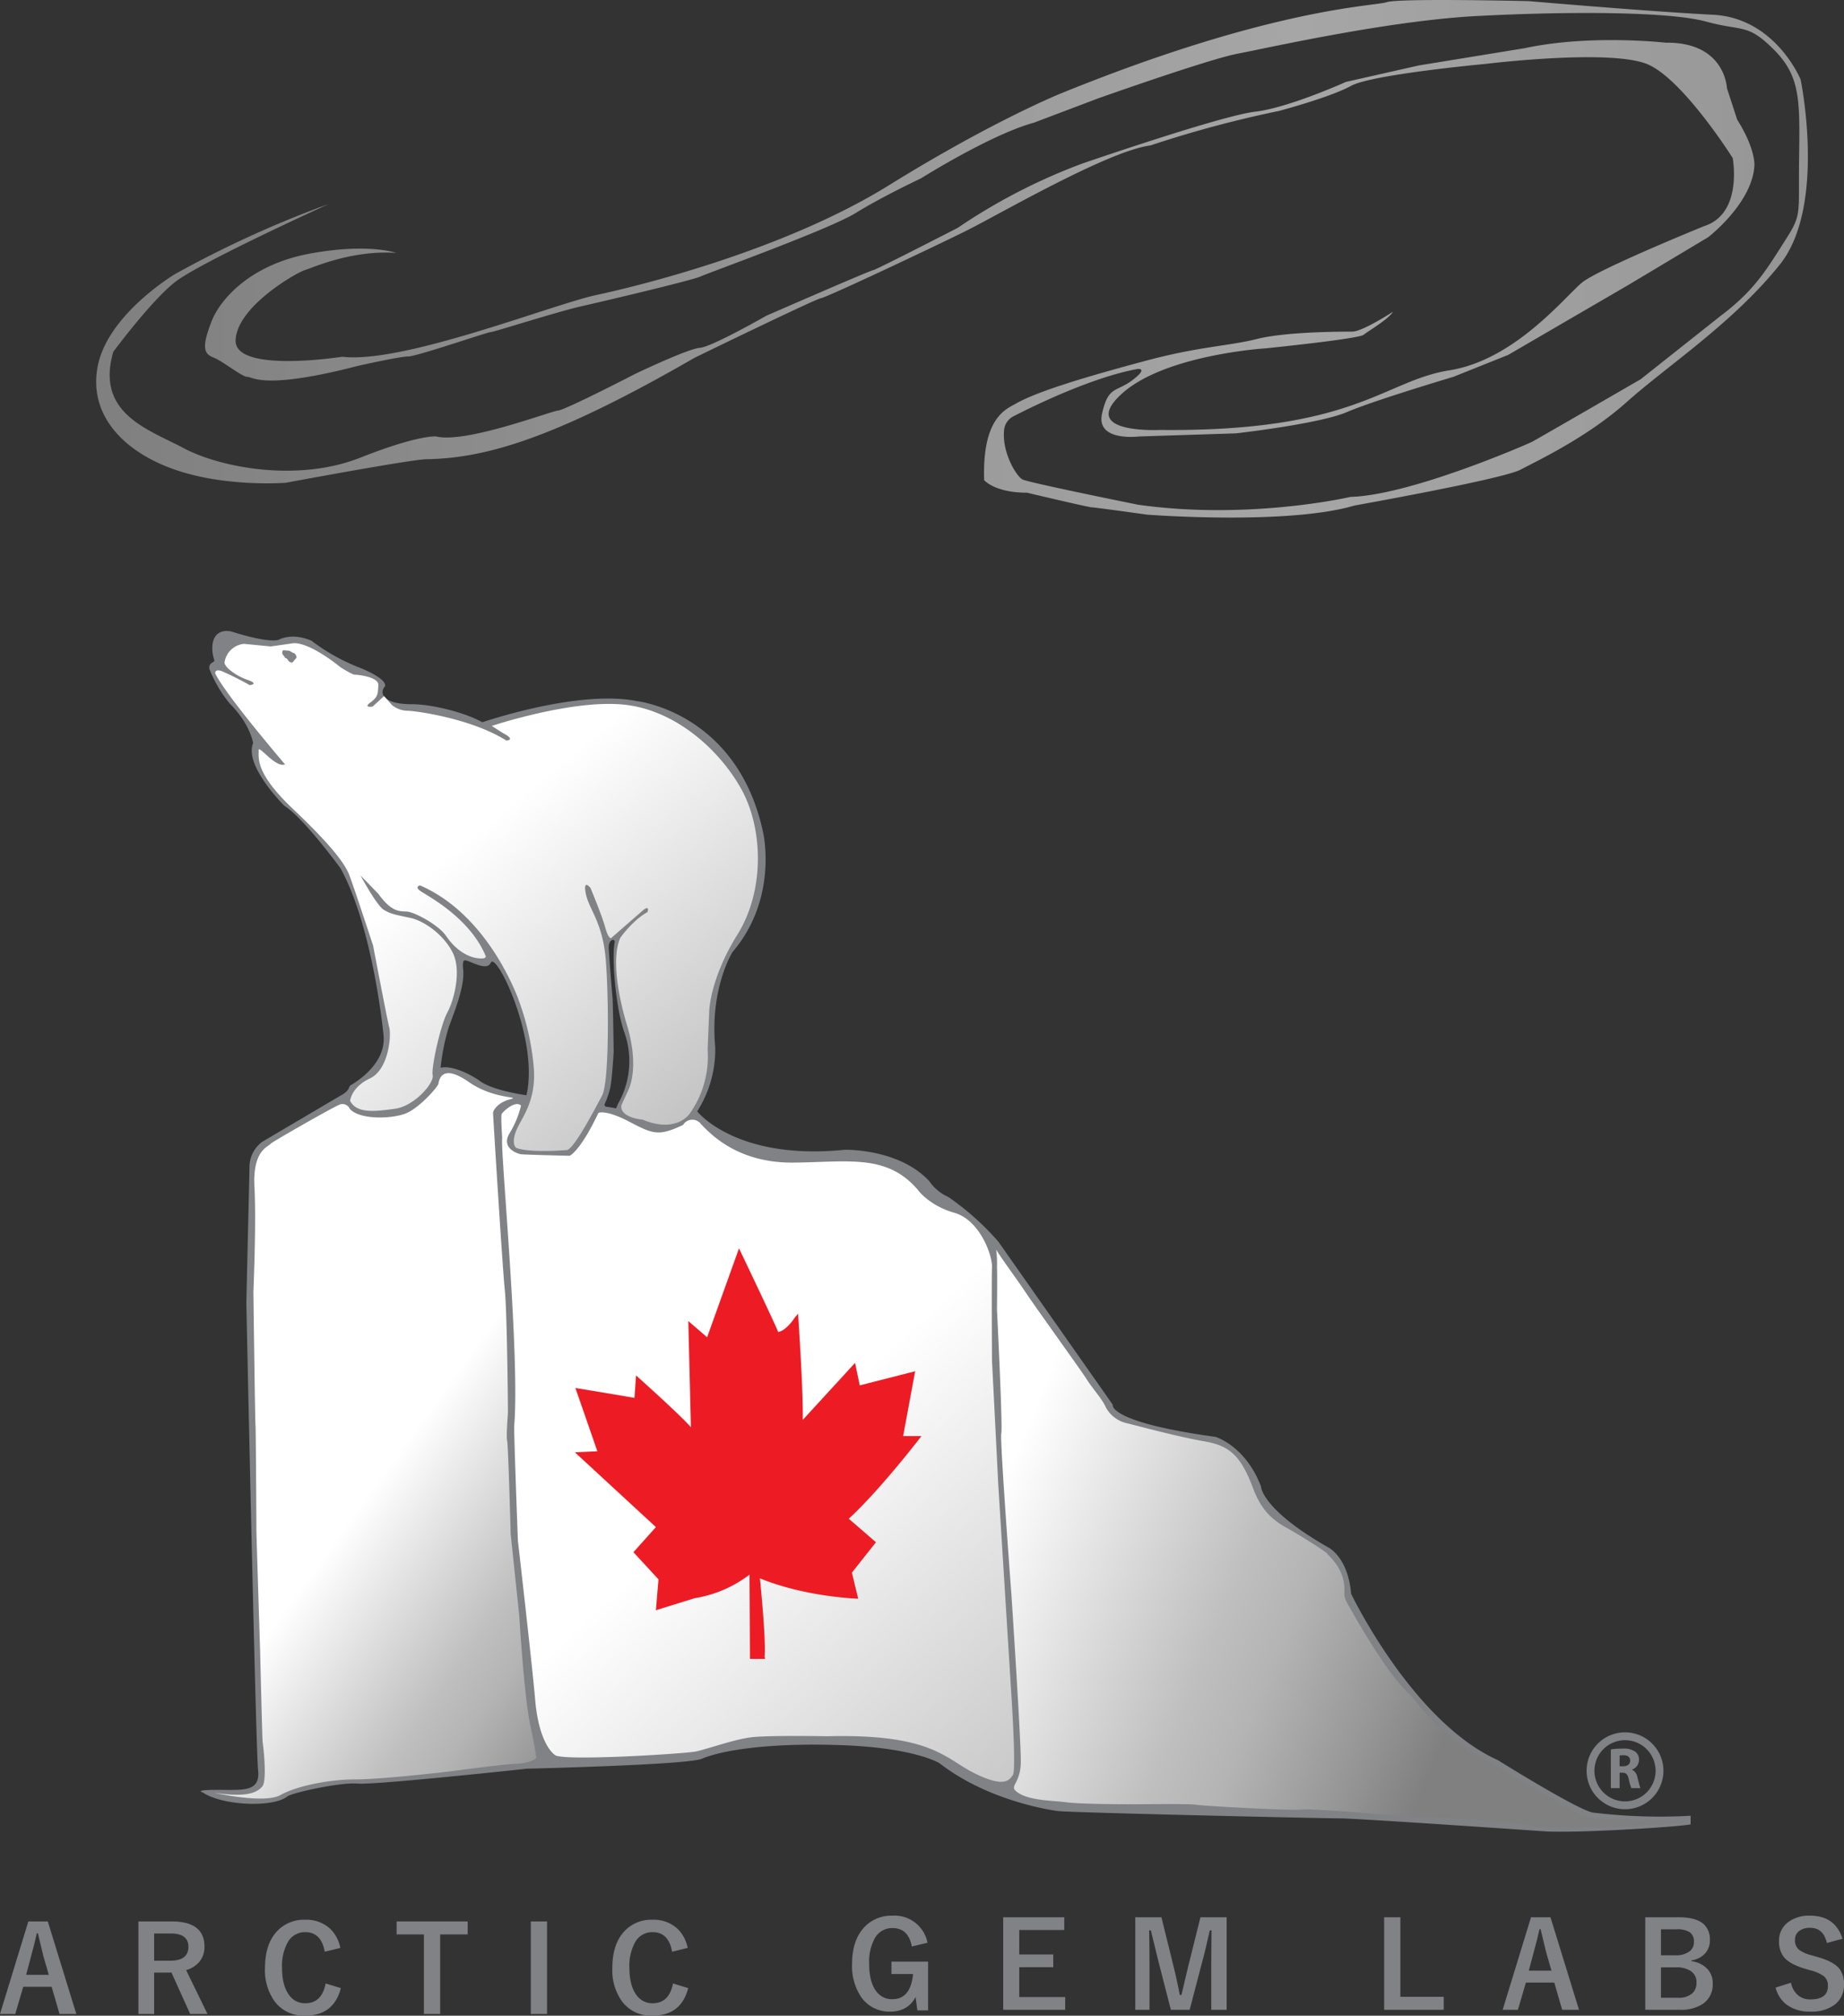
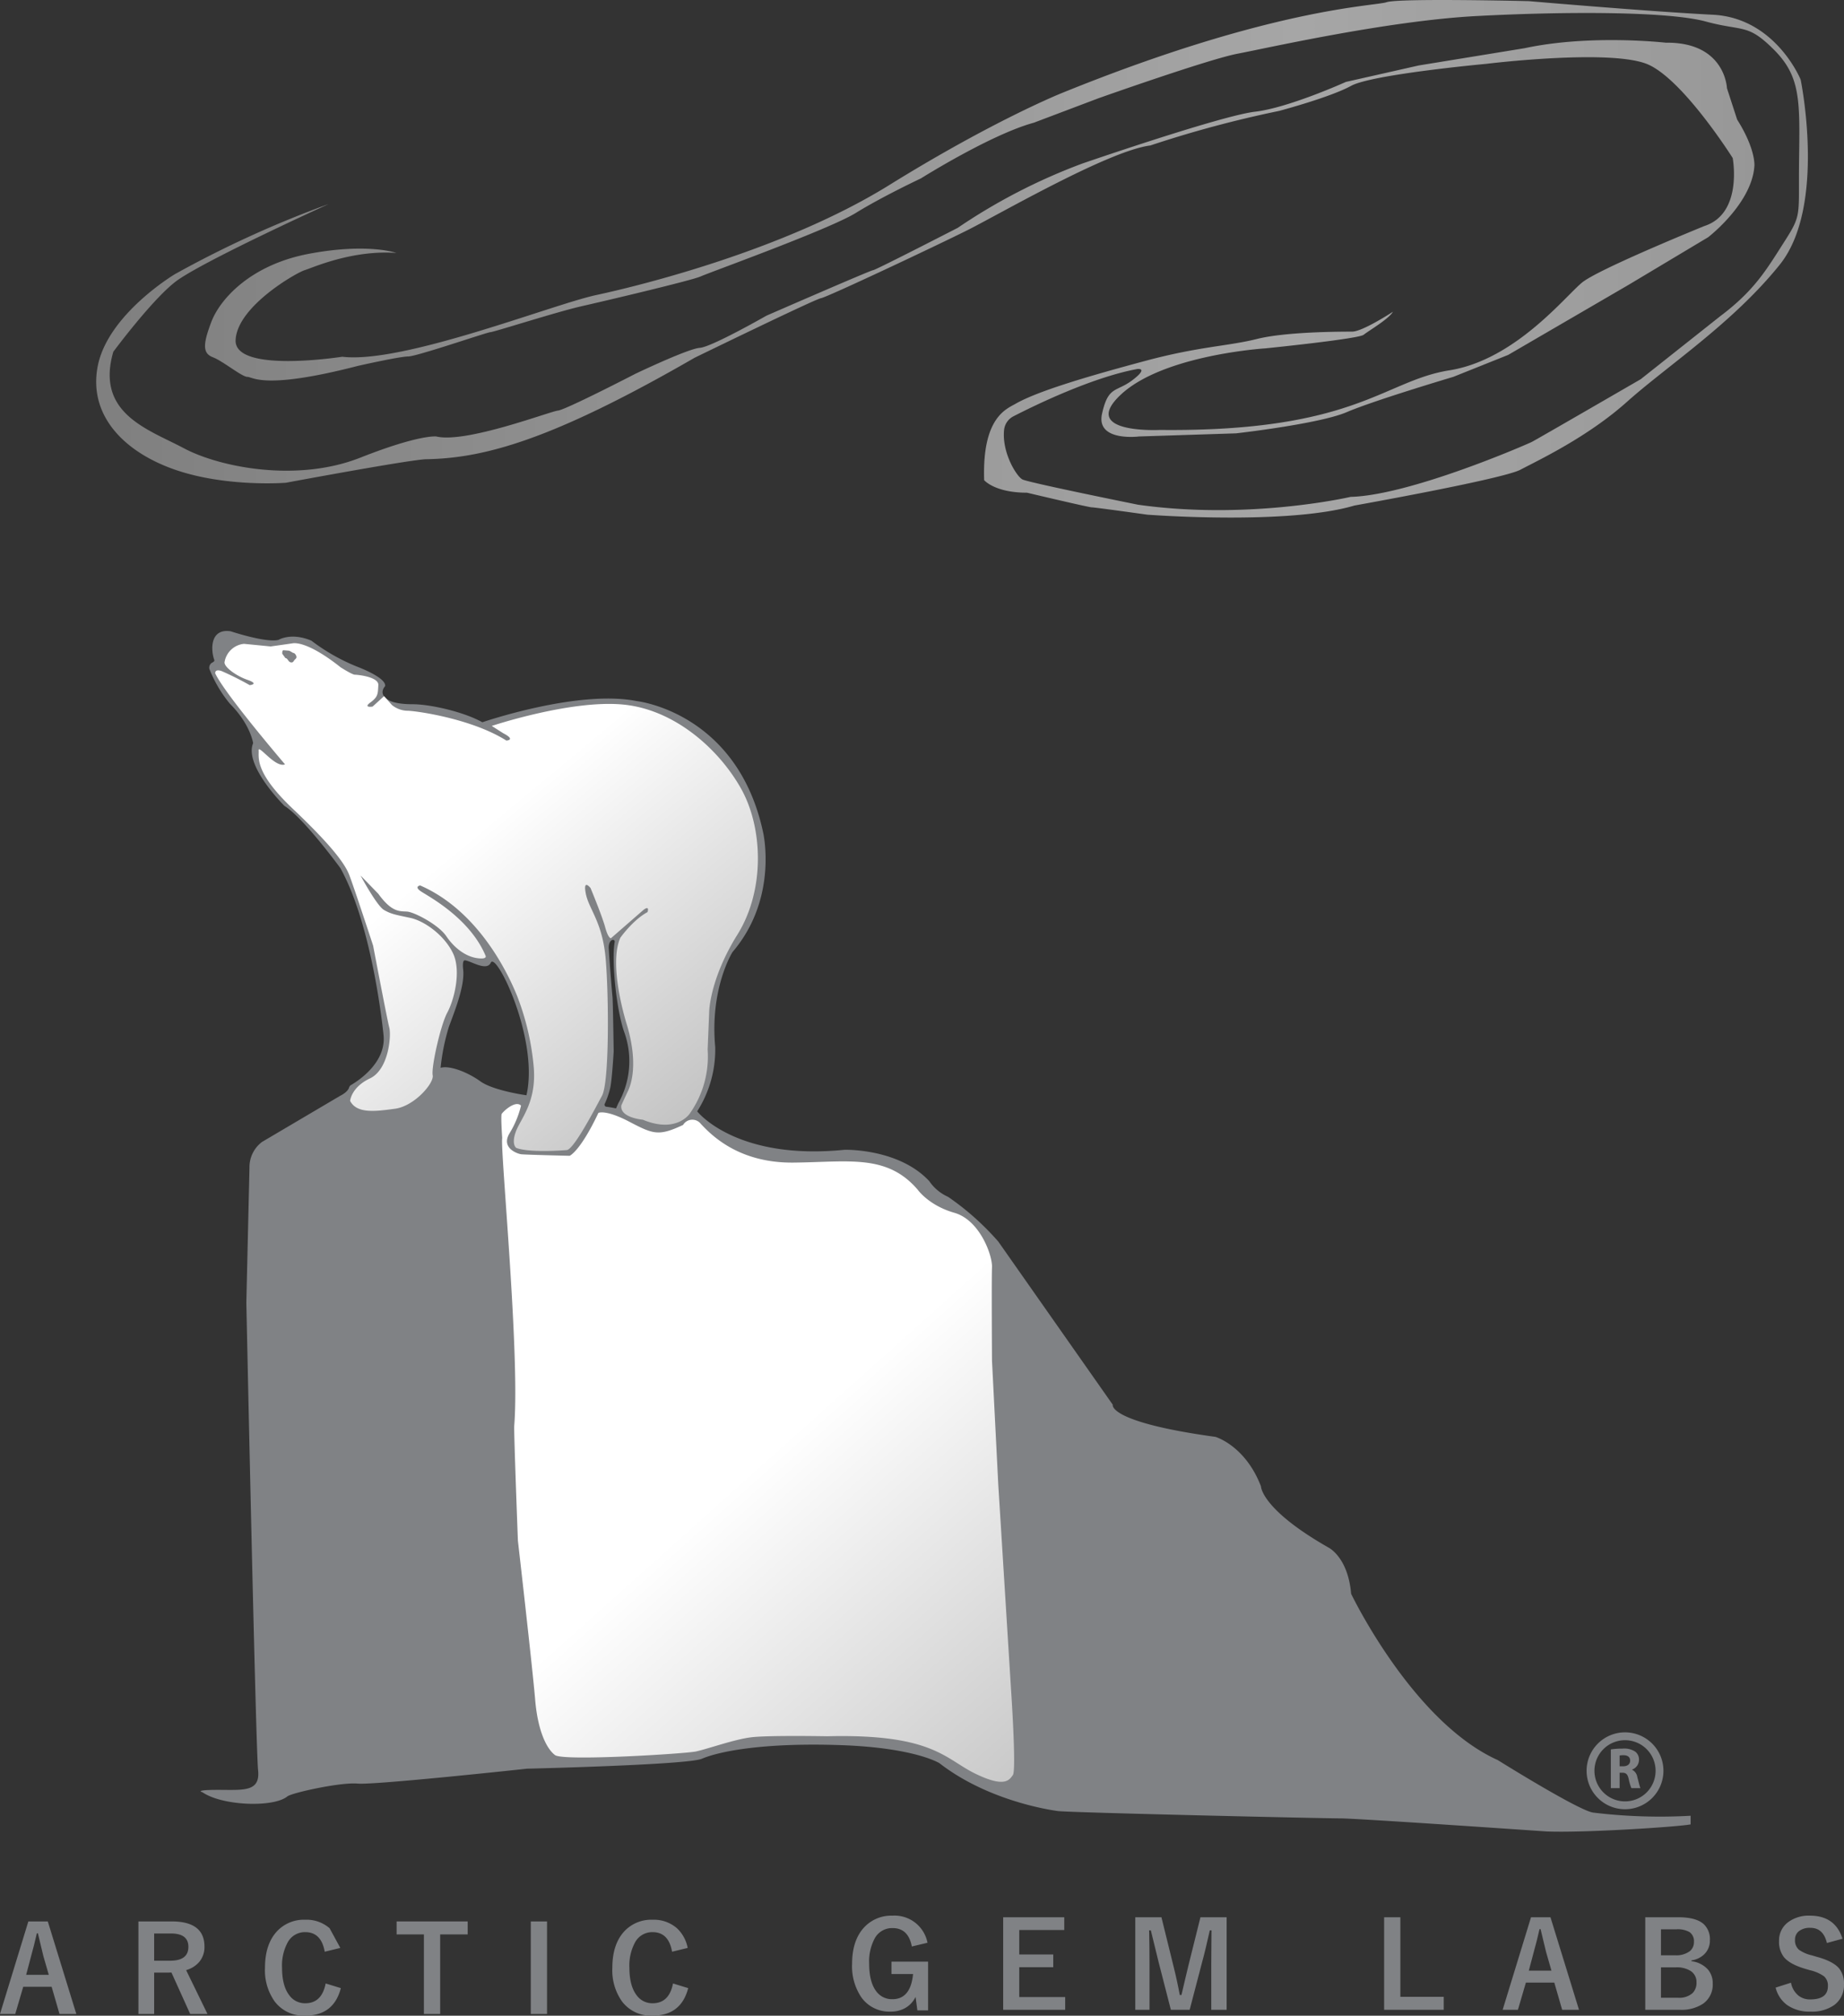
<svg xmlns="http://www.w3.org/2000/svg" xmlns:xlink="http://www.w3.org/1999/xlink" id="Layer_1" data-name="Layer 1" viewBox="0 0 433.048 473.167">
  <rect x="0" y="0" width="433.048" height="473.167" fill="#333333" stroke="none" />
  <defs>
    <linearGradient id="linear-gradient" x1="369.711" y1="62.984" x2="520.702" y2="-105.684" gradientTransform="matrix(1, 0, 0, -1, -193.984, 417.16)" gradientUnits="userSpaceOnUse">
      <stop offset="0" stop-color="#fff" />
      <stop offset="0.5" stop-color="#bfbfbf" />
      <stop offset="0.63" stop-color="#b4b4b4" />
      <stop offset="0.861" stop-color="#959595" />
      <stop offset="1" stop-color="gray" />
    </linearGradient>
    <linearGradient id="linear-gradient-2" x1="221.084" y1="347.914" x2="724.161" y2="347.914" gradientTransform="matrix(1, 0, 0, -1, -193.984, 417.16)" gradientUnits="userSpaceOnUse">
      <stop offset="0" stop-color="gray" />
      <stop offset="0.552" stop-color="#a6a6a6" />
      <stop offset="0.725" stop-color="#9b9b9b" />
      <stop offset="1" stop-color="gray" />
    </linearGradient>
    <linearGradient id="linear-gradient-3" x1="285.511" y1="64.914" x2="351.931" y2="16.944" xlink:href="#linear-gradient" />
    <linearGradient id="linear-gradient-4" x1="426.332" y1="53.254" x2="536.077" y2="7.588" xlink:href="#linear-gradient" />
    <linearGradient id="linear-gradient-5" x1="302.772" y1="210.578" x2="417.181" y2="73.091" xlink:href="#linear-gradient" />
  </defs>
  <title>arcticgemlabs_logo</title>
  <path d="M397.028,436.758c-2.762.552-24.858,2.026-33.881,1.657,0,0-44.377-3.069-48.428-3.069s-63.527-1.35-66.289-1.719-16.818-2.701-27.805-11.232c0,0-5.708-3.621-23.017-4.235-18.068-.641-28.602,1.412-32.776,3.192-3.388,1.445-41.062,2.332-41.062,2.332s-35.722,3.867-39.773,3.499-15.503,2.183-16.511,3.007c-3.261,2.669-15.325,2.225-19.948-.982,0,0-2.21-.552,3.683-.552s9.943.552,9.391-4.603-2.762-109.745-2.762-109.745l.737-31.671a7.404,7.404,0,0,1,2.946-6.077l18.414-10.864s1.736-.817,2.041-1.939a.99.99,0,0,1,.478-.575c1.758-1.031,8.245-5.291,7.608-11.665,0,0-2.394-25.227-10.127-39.221,0,0-8.716-11.907-13.135-14.608,0,0-9.575-9.452-7.365-14.731,0,0-.614-4.419-5.463-9.268a30.196,30.196,0,0,1-4.818-8.179,1.42,1.42,0,0,1,.46-1.335c.237-.183.845-.368.691-.783-.798-2.148-1.12-7.442,3.851-6.706,0,0,8.286,2.762,11.232,2.026,0,0,2.946-1.841,7.734.184a46.206,46.206,0,0,0,10.68,6.077s6.997,2.578,6.629,4.603c0,0-1.841,1.841.921,3.314,0,0,1.289.921,5.524.921s12.153,1.841,16.388,4.235c0,0,22.465-7.734,36.275-4.972,0,0,23.569,2.578,29.646,30.751,0,0,3.683,15.467-7.181,28.173,0,0-5.34,8.47-4.051,22.28a26.928,26.928,0,0,1-4.235,15.099s9.023,11.601,34.617,9.023c0,0,12.705-.368,19.887,7.365a10.475,10.475,0,0,0,4.419,3.683,63.133,63.133,0,0,1,11.785,10.496l26.884,38.3s-1.289,4.051,24.122,7.55c0,0,6.997,2.026,10.68,11.6,0,0,0,5.34,15.836,14.363,0,0,4.603,2.21,5.34,10.864,0,0,14.363,30.014,34.433,39.037,0,0,19.15,11.969,22.465,12.337a130.092,130.092,0,0,0,22.833.737M115.255,234.485c-.967,2.118-4.718-.453-6.076-.552-.617-.045-.474,1.557-.407,2.172.412,3.801-1.934,9.574-3.368,13.48a49.486,49.486,0,0,0-1.933,9.575c2.087-.614,6.276.967,9.345,3.176s10.818,3.268,10.818,3.268C126.626,252.531,116.516,231.723,115.255,234.485Zm29.416,34.203.506-1.151a20.166,20.166,0,0,0,1.488-16.572c-1.861-4.999-3.1-16.848-2.317-21.314.156-.891-1.519-.829-1.381,1.565.197,3.418.749,10.087.875,11.37.106,1.09.276,12.705.276,12.705s-.414,7.273-.875,8.838a19.198,19.198,0,0,1-1.211,3.454.484.484,0,0,0,.368.72C143.425,268.411,144.671,268.689,144.671,268.689Z" transform="translate(0 -8.501)" style="fill:#808285" />
  <path d="M117.941,275.64s-.368-5.156-.123-5.647,3.192-3.314,4.542-1.964a22.435,22.435,0,0,1-2.701,6.506c-2.087,3.437,1.841,4.788,2.701,4.91s11.416.368,11.416.368,2.455-.982,6.752-10.066c0,0,1.596-.89,7.243,2.056s6.874,3.468,12.644.767a2.528,2.528,0,0,1,4.174-.245c2.332,2.455,8.716,9.207,21.728,9.084s21.973-2.087,29.216,6.383c0,0,2.578,3.683,8.593,5.401s8.961,10.066,8.838,12.767,0,21.974,0,21.974l1.473,29.093,2.946,47.261s1.35,19.641.491,20.869-1.964,3.069-8.961-.368-9.943-9.329-34.617-8.716c0,0-13.886-.259-17.922.246-3.928.491-9.698,2.578-12.889,3.314-2.276.525-31.18,2.332-33.144.859s-4.051-5.647-4.665-13.012-4.051-37.318-4.051-37.318-.977-25.528-.859-27.006C122.114,326.216,117.45,278.34,117.941,275.64Z" transform="translate(0 -8.501)" style="fill:url(#linear-gradient)" />
  <path d="M77.185,56.396A250.116,250.116,0,0,0,41.095,72.845s-15.856,9.442-18.168,21.728c-2.148,11.416,6.138,20.009,18.168,24.183s26.024,3.069,26.024,3.069,29.27-5.457,32.96-5.524c13.565-.245,29.4-4.419,63.036-23.815,0,0,28.234-13.749,29.707-13.994s27.006-12.276,34.372-15.958,33.144-18.659,42.965-19.887a265.332,265.332,0,0,1,30.198-8.102s12.03-3.192,16.94-5.892,31.671-5.156,31.671-5.156,29.953-3.683,38.3.245,19.641,21.851,19.641,21.851,2.455,13.012-6.629,15.958c0,0-24.797,10.066-28.725,13.258s-15.713,18.168-31.18,20.623-22.096,14.485-68.007,13.994c0,0-19.15.982-9.084-8.348S297.165,90.277,297.165,90.277s21.851-2.21,23.078-3.192,5.892-3.683,6.874-5.401c0,0-7.12,4.665-9.575,4.665s-15.467,0-22.342,1.719-13.501,1.728-26.27,5.156c-12.316,3.306-25.082,6.972-30.444,10.066-2.127,1.227-7.856,3.192-7.365,17.922,0,0,2.455,2.946,10.066,2.946,0,0,14.485,3.437,15.222,3.437s13.012,1.719,13.012,1.719,32.96,2.517,48.673-2.148c0,0,34.802-6.199,38.975-8.409s15.713-7.611,25.042-15.958,24.797-18.413,35.845-32.162,4.91-43.456,4.91-43.456-5.892-14.485-20.622-15.222-43.21-3.192-43.21-3.192-30.444-.737-33.39.245-26.761,1.228-76.355,21.36c0,0-15.959,6.383-40.51,21.605s-58.432,23.569-68.744,25.779-45.42,16.204-59.66,14.485c0,0-25.411,3.99-25.042-3.928S69.697,72.478,71.538,71.925s11.048-4.787,21.544-4.051c0,0-6.629-2.394-20.439.184s-20.991,10.68-23.017,16.02-2.025,7.365.368,8.286,6.813,4.603,8.102,4.603,3.867,3.13,25.963-2.578c0,0,9.759-2.21,11.785-2.21s18.598-5.708,19.334-5.708,15.652-4.787,21.36-6.077,25.963-6.076,27.988-6.997S194.725,62.35,200.986,58.483s15.283-8.102,15.283-8.102S232.657,40.07,242.784,37.307l15.099-5.709s25.963-9.207,32.776-10.496,35.17-7.734,56.161-8.838,44.929-1.105,53.767,1.289,9.759.368,16.02,6.629,6.077,11.969,5.892,25.595.737,12.89-3.499,19.518-6.997,11.416-15.099,17.493L385.305,97.519s-24.49,14.178-25.595,14.731-28.541,12.521-42.535,12.889c0,0-23.753,5.524-49.901,1.841,0,0-24.674-4.972-27.068-5.892-1.357-.522-4.97-6.297-4.404-11.675a4.082,4.082,0,0,1,2.203-3.192c4.701-2.416,18.424-9.144,29.085-11.096,0,0,2.762-.368-1.105,2.578s-5.708,1.289-7.181,7.918,8.654,5.34,8.654,5.34l22.833-.737s19.518-2.21,25.963-4.972,25.043-8.286,25.043-8.286l12.889-5.156L382.359,75.423l18.782-11.232s10.312-7.918,10.864-16.756c0,0,.368-3.867-4.051-10.864L405.56,29.205s-.368-10.864-14.363-10.68c0,0-17.677-2.026-33.144,1.289l-24.858,4.051L316.07,27.732s-13.442,6.077-21.36,6.997S254.2,46.882,254.2,46.882a136.949,136.949,0,0,0-29.277,15.099s-19.334,9.943-19.887,9.943-25.042,10.68-25.042,10.68-12.889,7.365-15.652,7.55-15.099,6.077-15.099,6.077-16.388,8.47-18.229,8.654-21.544,7.734-28.541,6.077c0,0-3.867-.552-17.861,4.972-14.956,5.904-33.144,2.21-41.43-2.21S22.375,105.621,26.61,91.075c0,0,9.773-13.178,15.283-16.94C49.442,68.979,77.185,56.396,77.185,56.396Z" transform="translate(0 -8.501)" style="fill:url(#linear-gradient-2)" />
  <path d="M381.622,415.153a9.023,9.023,0,1,0,9.023,9.023h0a9.023,9.023,0,0,0-9.022-9.023Zm0,16.204a7.181,7.181,0,1,1,7.181-7.181h0A7.181,7.181,0,0,1,381.622,431.357Z" transform="translate(0 -8.501)" style="fill:#808285" />
  <path d="M378.289,419.158a18.183,18.183,0,0,1,2.775-.19,4.697,4.697,0,0,1,2.978.724,2.335,2.335,0,0,1,.862,1.941,2.44,2.44,0,0,1-1.627,2.256v.04a2.296,2.296,0,0,1,1.231,1.709c.286,1.052.56,2.254.737,2.61h-2.132a12.453,12.453,0,0,1-.627-2.146c-.26-1.161-.656-1.462-1.518-1.476h-.614v3.622h-2.064Zm2.064,3.965h.82c1.039,0,1.653-.521,1.653-1.326,0-.834-.574-1.272-1.531-1.272a4.17,4.17,0,0,0-.942.069Z" transform="translate(0 -8.501)" style="fill:#808285" />
  <path d="M11.225,459.537l6.699,21.725h-3.95l-1.846-6.384H5.456l-1.873,6.384H0l6.659-21.725Zm.233,12.537-1.272-4.402q-.246-.93-1.285-5.346h-.246q-.699,3.049-1.341,5.318L6.14,472.074Z" transform="translate(0 -8.501)" style="fill:#808285" />
  <path d="M32.51,459.537H40.317q7.697,0,7.698,5.907a5.383,5.383,0,0,1-1.259,3.637,6.266,6.266,0,0,1-3.048,1.886l5.018,10.296h-4.061l-4.402-9.735-.984.027h-3.077v9.707H32.51Zm3.691,2.83v6.386H39.989q4.251,0,4.252-3.254,0-3.131-4.088-3.132Z" transform="translate(0 -8.501)" style="fill:#808285" />
-   <path d="M79.922,465.757l-3.664.889q-.807-4.594-4.566-4.593a4.566,4.566,0,0,0-4.116,2.378,11.369,11.369,0,0,0-1.341,5.962q0,4.294,1.736,6.522a4.511,4.511,0,0,0,3.72,1.831q3.882,0,4.785-4.648l3.569,1.093q-1.67,6.467-8.381,6.468a8.508,8.508,0,0,1-7.151-3.323,12.621,12.621,0,0,1-2.283-7.902q0-5.675,2.953-8.723a8.643,8.643,0,0,1,6.481-2.571,8.248,8.248,0,0,1,5.741,1.997A8.427,8.427,0,0,1,79.922,465.757Z" transform="translate(0 -8.501)" style="fill:#808285" />
+   <path d="M79.922,465.757l-3.664.889q-.807-4.594-4.566-4.593a4.566,4.566,0,0,0-4.116,2.378,11.369,11.369,0,0,0-1.341,5.962q0,4.294,1.736,6.522a4.511,4.511,0,0,0,3.72,1.831q3.882,0,4.785-4.648l3.569,1.093q-1.67,6.467-8.381,6.468a8.508,8.508,0,0,1-7.151-3.323,12.621,12.621,0,0,1-2.283-7.902q0-5.675,2.953-8.723a8.643,8.643,0,0,1,6.481-2.571,8.248,8.248,0,0,1,5.741,1.997Z" transform="translate(0 -8.501)" style="fill:#808285" />
  <path d="M109.834,459.537v3.048h-6.466v18.677H99.552V462.585H93.141v-3.048Z" transform="translate(0 -8.501)" style="fill:#808285" />
  <path d="M128.466,459.537v21.725H124.651V459.537Z" transform="translate(0 -8.501)" style="fill:#808285" />
  <path d="M161.495,465.757l-3.665.889q-.805-4.594-4.566-4.593a4.569,4.569,0,0,0-4.116,2.378,11.37,11.37,0,0,0-1.339,5.962q0,4.294,1.736,6.522a4.509,4.509,0,0,0,3.719,1.831q3.882,0,4.786-4.648l3.568,1.093q-1.668,6.467-8.381,6.468a8.508,8.508,0,0,1-7.151-3.323,12.621,12.621,0,0,1-2.283-7.902q0-5.675,2.953-8.723a8.646,8.646,0,0,1,6.481-2.571,8.252,8.252,0,0,1,5.743,1.997A8.444,8.444,0,0,1,161.495,465.757Z" transform="translate(0 -8.501)" style="fill:#808285" />
  <path d="M217.815,464.543l-3.677.875q-.835-4.32-4.511-4.32a4.642,4.642,0,0,0-4.185,2.378,11.45,11.45,0,0,0-1.326,5.976q0,4.32,1.682,6.508a4.542,4.542,0,0,0,3.775,1.831q4.277,0,4.854-5.907h-5.074v-2.912h8.601v11.444h-2.518l-.423-3.158a6.014,6.014,0,0,1-2.558,2.679,6.824,6.824,0,0,1-3.267.767,8.06,8.06,0,0,1-6.878-3.309,12.983,12.983,0,0,1-2.201-7.916q0-5.647,2.981-8.709a8.676,8.676,0,0,1,6.482-2.585,7.873,7.873,0,0,1,8.243,6.359Z" transform="translate(0 -8.501)" style="fill:#808285" />
  <path d="M249.932,458.554v2.994H239.364v5.743h7.984v2.994h-7.984v7.002h10.786v2.993H235.59V458.554Z" transform="translate(0 -8.501)" style="fill:#808285" />
  <path d="M288.065,458.554v21.725h-3.609V469.3q0-2.516.055-7.67h-.396q-1.053,4.732-1.792,7.397l-2.939,11.252h-4.415L272.11,469.163q-.261-.984-1.846-7.534h-.397q.082,3.774.084,7.725v10.924h-3.337V458.554h6.14l2.733,11.088q.932,3.705,1.574,7.164h.396q.231-.915.876-3.746.462-2.037.806-3.363l2.776-11.143Z" transform="translate(0 -8.501)" style="fill:#808285" />
  <path d="M328.865,458.554v18.677h10.186v3.048h-14V458.554Z" transform="translate(0 -8.501)" style="fill:#808285" />
  <path d="M364.115,458.554l6.699,21.725h-3.952l-1.846-6.384h-6.672l-1.873,6.384h-3.582l6.658-21.725Zm.232,12.537-1.27-4.402q-.248-.93-1.286-5.346h-.246q-.697,3.049-1.339,5.318l-1.177,4.429Z" transform="translate(0 -8.501)" style="fill:#808285" />
  <path d="M386.375,458.554h7.752q4.184,0,5.974,1.613a4.823,4.823,0,0,1,1.45,3.788,4.421,4.421,0,0,1-1.326,3.296,5.417,5.417,0,0,1-2.995,1.434v.193a6.178,6.178,0,0,1,3.87,1.955,4.911,4.911,0,0,1,1.121,3.281,5.466,5.466,0,0,1-2.256,4.73,9.194,9.194,0,0,1-5.441,1.436h-8.149Zm3.691,2.83v6.098h3.309a5.279,5.279,0,0,0,3.473-.971,2.707,2.707,0,0,0,.958-2.187,2.548,2.548,0,0,0-1.053-2.297,5.644,5.644,0,0,0-3.05-.643Zm0,8.928V477.45H394.1a4.668,4.668,0,0,0,3.376-1.08,3.391,3.391,0,0,0,.931-2.529,3.035,3.035,0,0,0-1.423-2.707,6.085,6.085,0,0,0-3.363-.821Z" transform="translate(0 -8.501)" style="fill:#808285" />
  <path d="M432.698,463.599l-3.664.998q-.848-3.556-3.868-3.555a4.095,4.095,0,0,0-2.804.86,2.523,2.523,0,0,0-.82,1.97,2.867,2.867,0,0,0,.944,2.325,8.636,8.636,0,0,0,3.048,1.312l1.15.342q3.813,1.038,5.222,2.72a5.601,5.601,0,0,1,1.135,3.691,5.759,5.759,0,0,1-2.243,4.868,9.005,9.005,0,0,1-5.605,1.572,9.096,9.096,0,0,1-5.566-1.587,7.223,7.223,0,0,1-2.638-4.047l3.609-1.148a5.117,5.117,0,0,0,1.764,3.035,4.33,4.33,0,0,0,2.749.888q4.156,0,4.156-3.103a2.861,2.861,0,0,0-.916-2.325,9.456,9.456,0,0,0-3.322-1.436l-1.122-.328q-3.623-1.079-4.976-2.748a5.83,5.83,0,0,1-1.135-3.786,5.293,5.293,0,0,1,2.132-4.402,8.076,8.076,0,0,1,5.128-1.532Q430.975,458.184,432.698,463.599Z" transform="translate(0 -8.501)" style="fill:#808285" />
-   <path d="M179.687,397.906h-3.56l-.123-19.764a28.689,28.689,0,0,1-12.889,5.524l-9.084,2.823.614-7.243-5.892-6.383,5.279-5.892-19.027-17.554,5.279-.246-5.156-14.854s11.294,1.841,13.871,2.332l.368-5.279s10.066,8.961,12.889,12.153l-.614-24.92,4.419,3.805,7.488-20.869s8.225,17.186,9.207,19.641c0,0,1.719-.123,3.928-3.437l.737-.859s1.228,17.8,1.105,24.92l12.276-13.38,1.105,5.279,13.012-3.314-2.823,15.222h4.296s-9.575,12.521-17.063,19.396l6.383,5.524-5.647,7.12,1.473,6.138s-12.276-.368-23.078-4.787c0,0,1.473,14.24,1.105,18.413" transform="translate(0 -8.501)" style="fill:#ed1c24" />
-   <path d="M125.92,421.229s.092-.829-1.381-7.734-2.578-25.503-2.578-25.503l-2.026-19.334s-.577-20.821-.829-21.912c-.276-1.197.184-6.26.184-6.813s-.184-23.109-.737-28.541c-.574-5.648-2.762-40.97-2.762-41.615s1.135-2.486,3.99-3.222-3.683.123-9.667-4.051c-6.58-4.589-6.997-.276-7.181.46s-4.419,5.616-7.642,6.905-10.864,1.565-13.166-1.105a1.845,1.845,0,0,0-2.432-.945l-.053.025c-1.749.737-15.798,8.738-16.081,9.145-.491.706-4.266,1.442-3.805,10.097s-.245,24.367-.245,24.643.399,30.935.491,31.303.215,23.784.215,24.705.89,28.786.89,29.063.491,20.378.583,20.746,1.105,8.931-.092,10.312-3.498,2.67-11.324,1.473c0,0,11.785,2.67,15.559.552s11.324-3.683,17.677-3.683,22.649-1.933,22.649-1.933,12.195-1.664,15.191-1.749C124.569,422.426,125.92,421.229,125.92,421.229Z" transform="translate(0 -8.501)" style="fill:url(#linear-gradient-3)" />
-   <path d="M238.327,428.687c-.46-.49-.032-1.218.284-1.811a10.21,10.21,0,0,0,1.105-4.419c.184-3.683-2.179-39.436-2.179-39.436s-2.762-36.643-2.394-38.024-1.013-29.093-1.013-29.093.092-8.378,0-10.035a24.207,24.207,0,0,0-.184-4.051c.921,1.674,4.694,6.726,6.905,10.035,2.739,4.098,13.166,18.506,14.363,20.439s3.683,4.696,4.419,6.445a7.45,7.45,0,0,0,5.064,3.867c2.302.552,12.153,3.222,18.137,4.235s8.611,3.476,11.416,10.956c1.933,5.156,4.511,7.457,7.826,9.299s9.575,5.8,9.667,6.168,4.419,3.499,3.959,9.299c0,0-.184.829,1.013,2.854s8.931,16.112,14.455,20.899c0,0,6.353,7.826,7.642,8.378s6.064,5.084,9.851,6.813c4.235,1.933,19.518,11.877,23.293,13.35a23.444,23.444,0,0,0,3.683.552c.276,0,18.874.737,19.979.368v.552s-17.585,1.289-19.703,1.013-10.772.737-18.413-.552c-7.223-1.218-22.557-1.565-29.554-2.118s-20.163-1.657-22.372-1.381-23.14-.859-24.613-1.135-11.386-.123-14.608-.123-12.889-.031-16.204-.491C247.189,431.13,240.717,431.233,238.327,428.687Z" transform="translate(0 -8.501)" style="fill:url(#linear-gradient-4)" />
  <path d="M66.935,187.93S52.757,171.358,50.547,166.57c0,0-.184-1.105,1.473-.552a71.874,71.874,0,0,1,6.629,3.314s2.332-.245-.491-1.228-5.77-3.192-5.401-4.296a5.129,5.129,0,0,1,4.542-4.174l6.261.614s3.56-.491,5.156-.737,5.279.859,11.294,5.647c0,0,2.701,1.719,3.314,1.719s5.647.491,5.524,2.455,0,2.701-1.841,4.051.491.982.491.982l2.701-2.455,1.841,2.087a5.961,5.961,0,0,0,3.805,1.35c2.578.123,15.099,1.964,23.078,6.997,0,0,2.332-.123-.737-1.719l-2.701-1.719s18.413-6.138,30.689-5.033,22.71,10.557,27.866,19.764,5.647,23.815-.859,34.249-6.629,18.045-6.629,18.045l-.368,8.961A23.223,23.223,0,0,1,162.01,269.87s-3.069,4.787-11.048,1.473c0,0-5.524-.46-5.033-3.406,0,0,1.262-2.755,1.427-3.084.368-.737,2.87-5.539-.077-15.605,0,0-4.542-13.994-1.596-20.623,0,0,2.946-4.174,6.383-6.015,0,0,.614-1.719-.982-.491l-7.611,6.629s-.614.123-1.35-2.578-3.437-9.207-3.437-9.207-1.841-2.332-1.105,1.35,3.928,6.629,4.665,15.345.859,28.848-.859,32.04-6.506,12.399-8.225,12.767c0,0-8.593.737-11.907-.491,0,0-1.228-.737-.123-3.805s5.033-6.997,4.174-15.59a60.931,60.931,0,0,0-3.928-16.45c-3.314-8.102-10.557-20.5-22.71-25.779,0,0-1.473.245.123,1.35s11.416,6.138,15.222,15.099c0,0,.614.982-1.964.614s-5.248-2.21-7.243-5.156c-1.817-2.684-7.488-5.647-9.207-5.769s-3.56.245-6.752-4.174l-4.174-4.296s3.805,7.12,5.524,8.102,2.701,1.105,6.138,1.841,8.102,4.174,10.066,8.348.245,10.925-1.35,13.871-3.805,12.889-3.437,14.731-4.296,7.243-8.838,7.856-8.961,1.228-10.557-1.841c0,0,.245-3.192,4.665-5.279s5.033-10.066,4.542-11.907S87.62,230.465,87.62,230.465s-4.665-14.24-5.647-16.695-3.928-6.629-13.135-15.345-7.979-12.153-8.102-13.749S64.664,188.851,66.935,187.93Z" transform="translate(0 -8.501)" style="fill:url(#linear-gradient-5)" />
  <path d="M67.027,162.98l-.737-1.013s-.092-.829.276-.829.829.092,1.197.092.921.552,1.197.552,1.013.921.46,1.381-.46.921-1.105.829S67.58,162.98,67.027,162.98Z" transform="translate(0 -8.501)" style="fill:#808285" />
</svg>